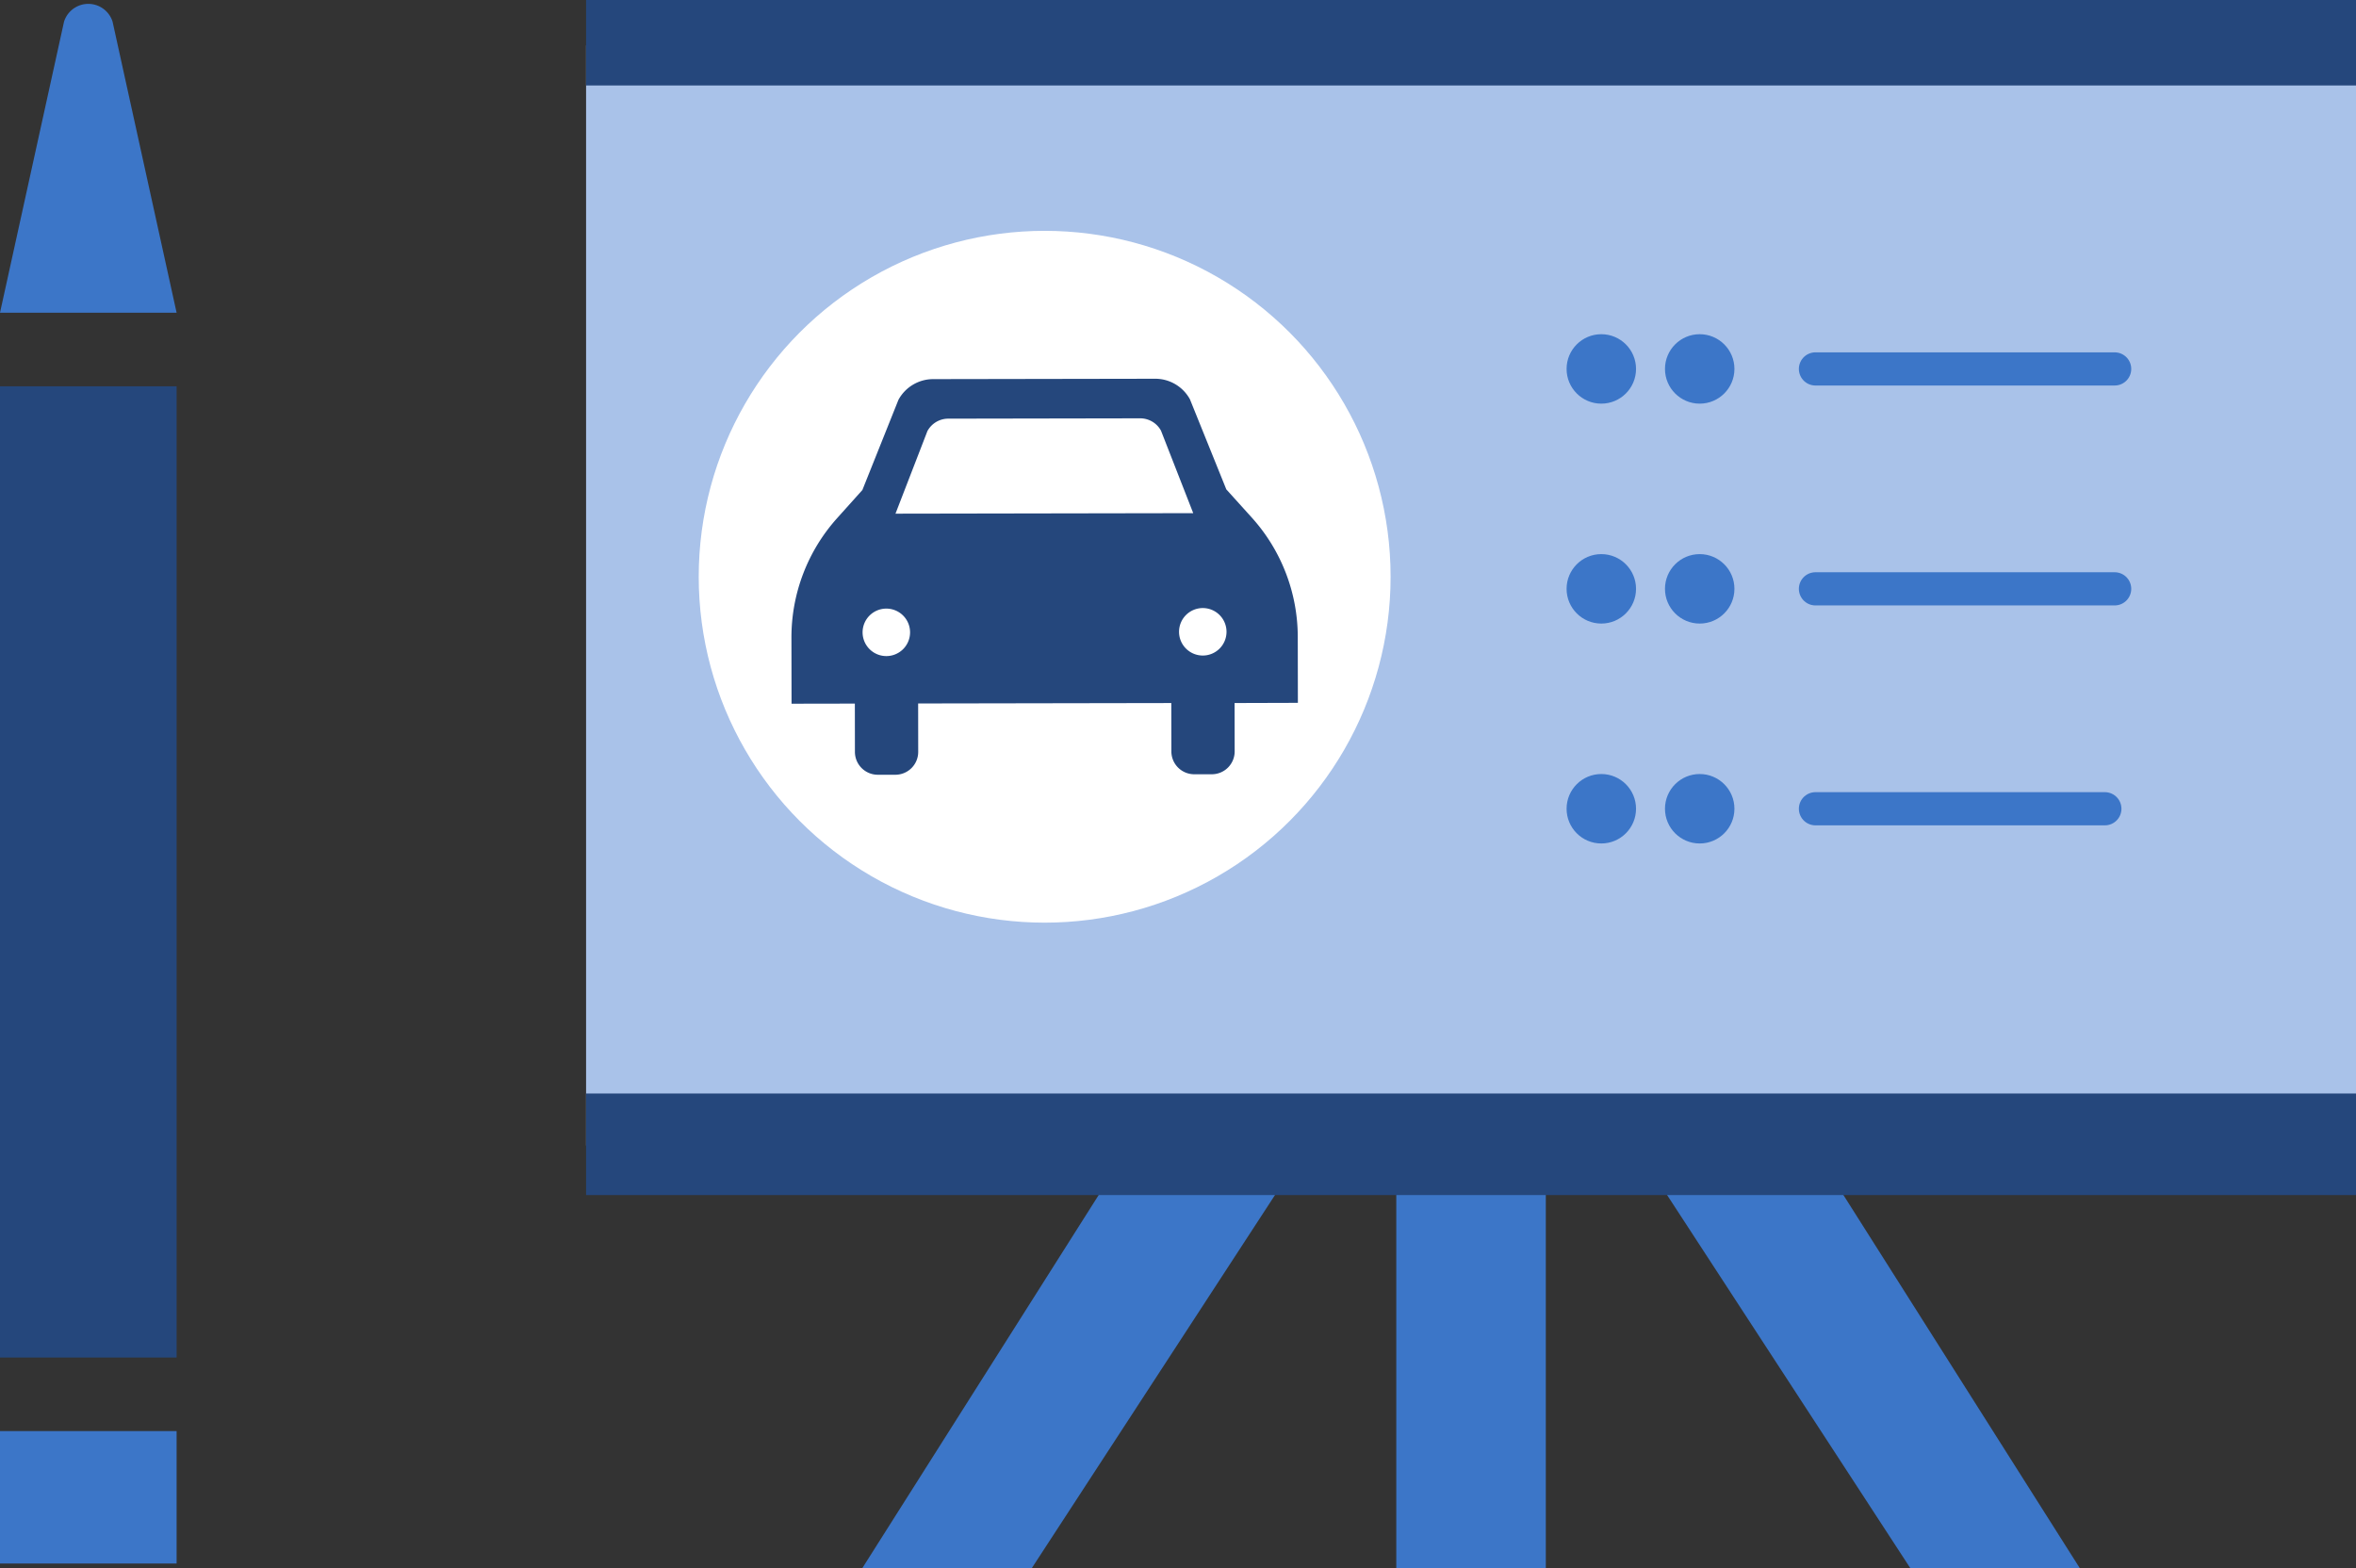
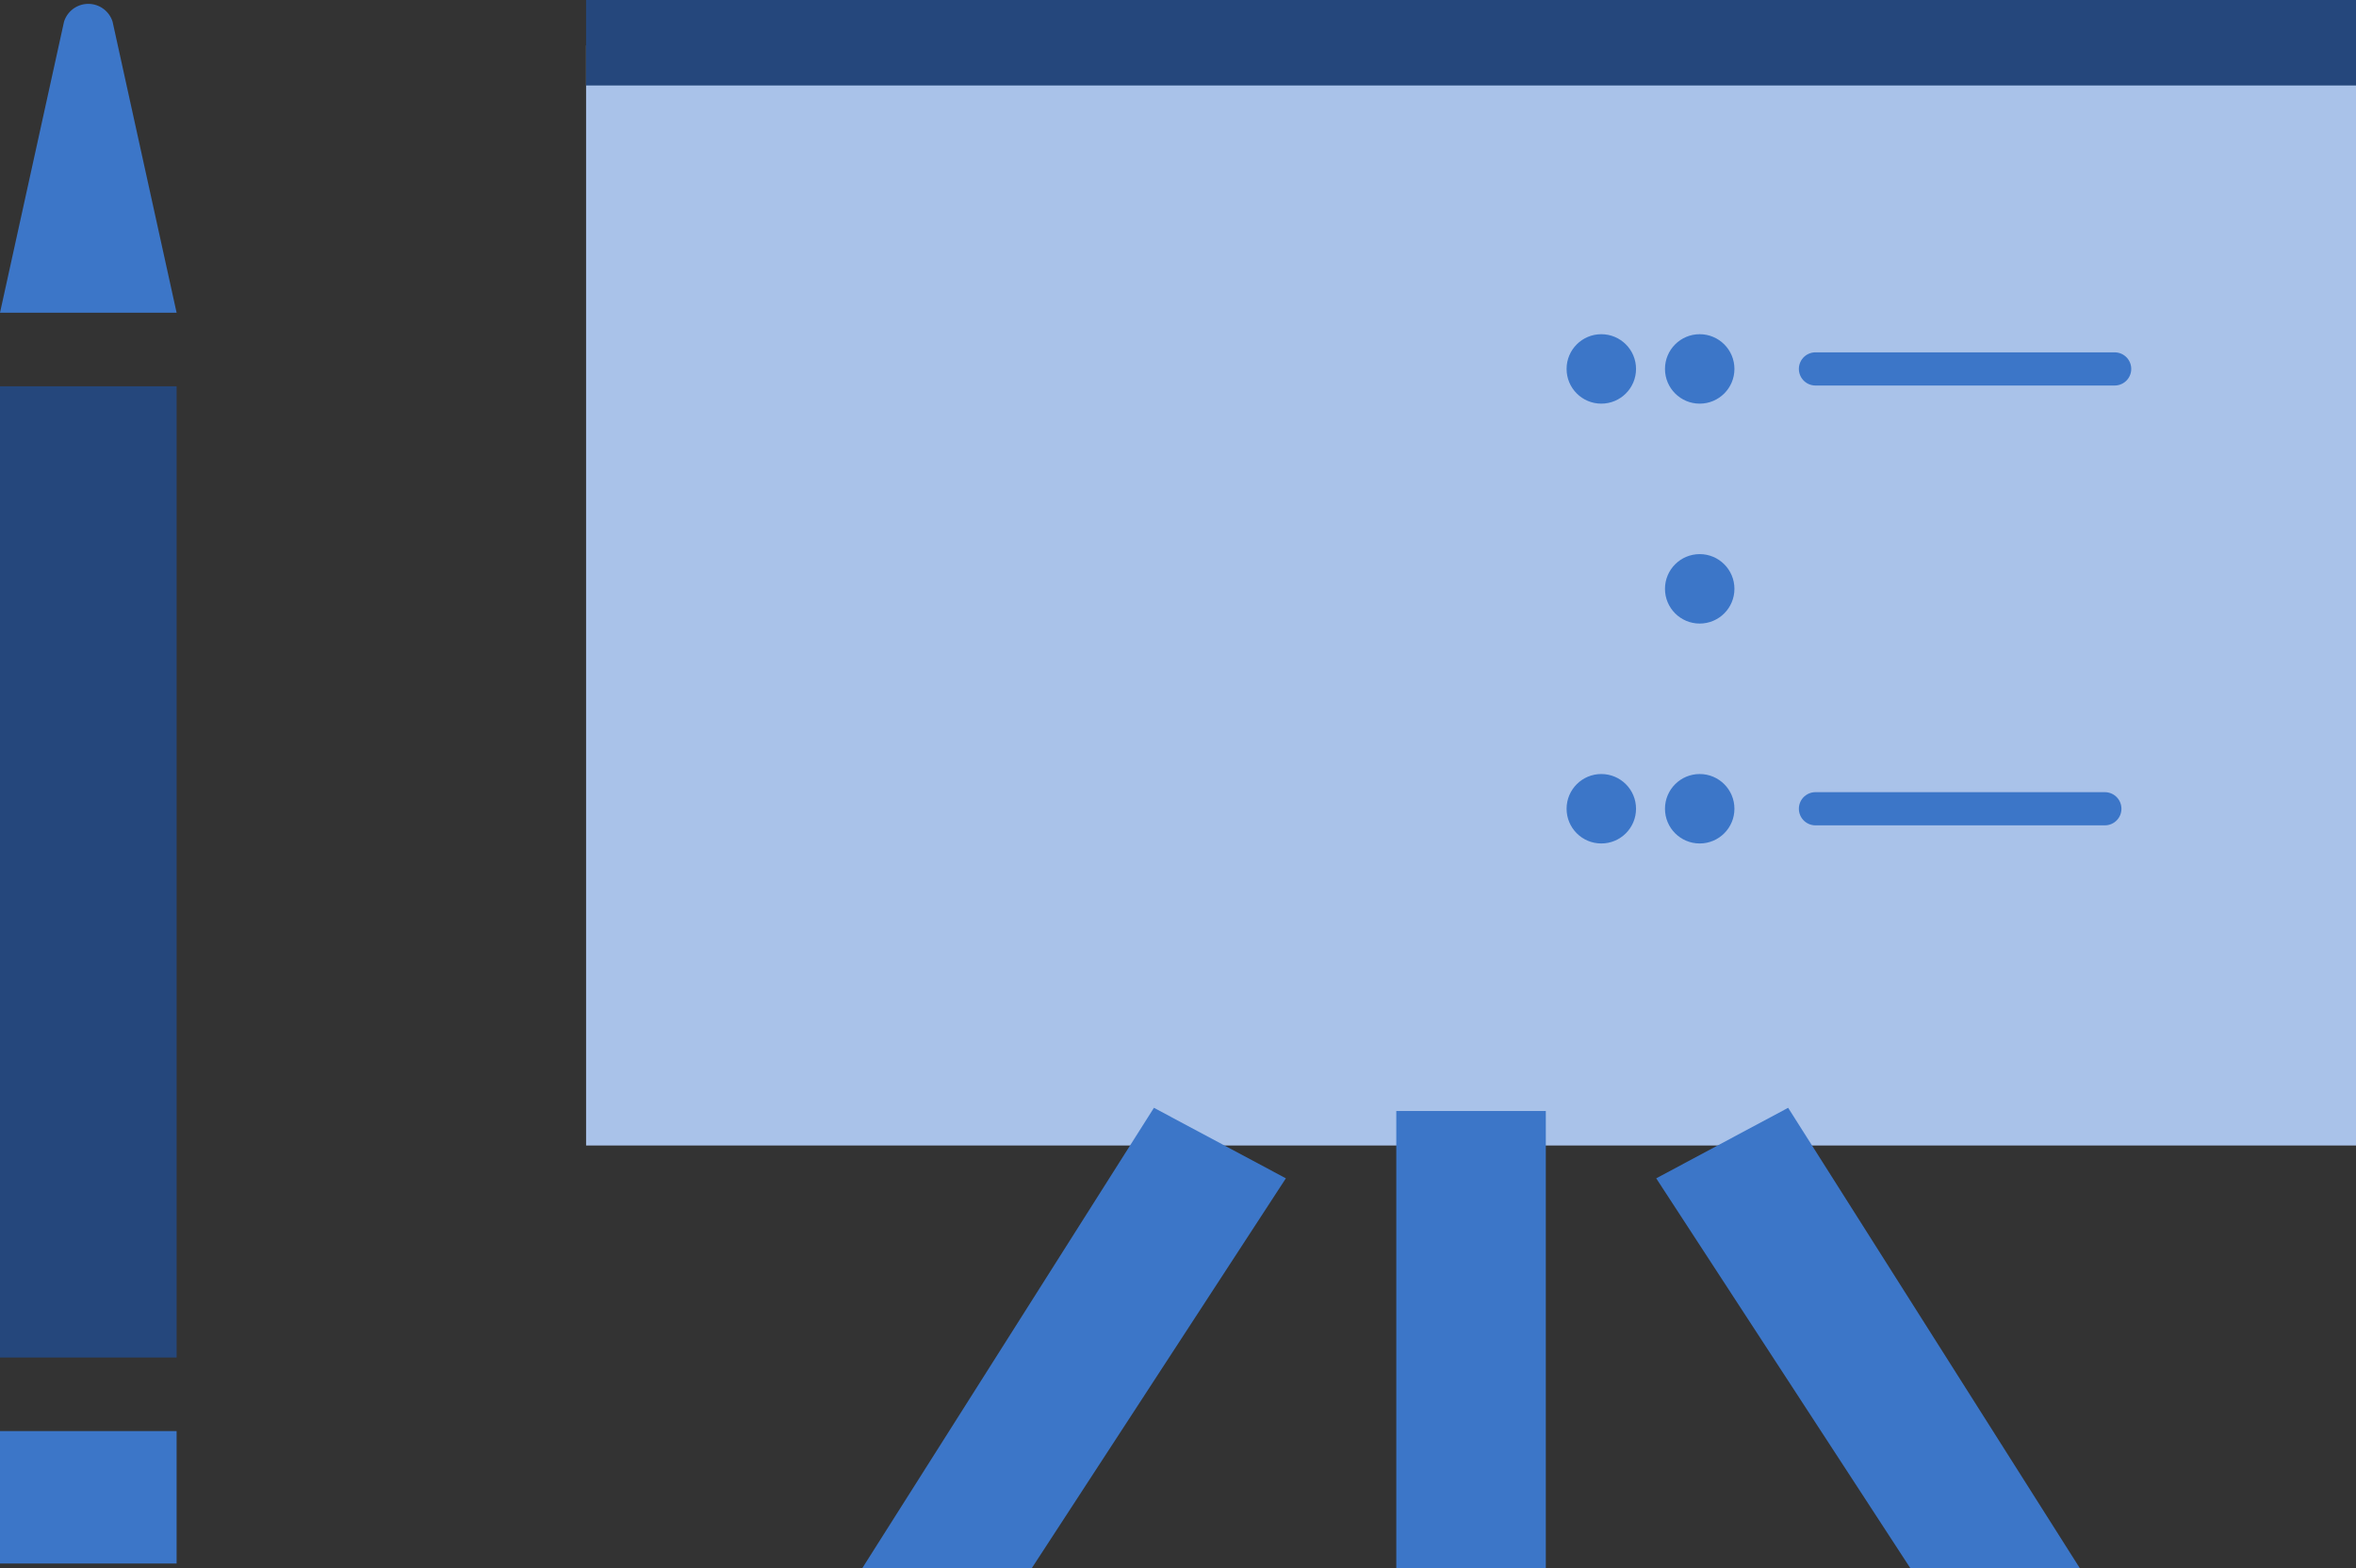
<svg xmlns="http://www.w3.org/2000/svg" width="212.982" height="141.797" viewBox="0 0 212.982 141.797">
  <rect x="0" y="0" width="212.982" height="141.797" fill="#333333" stroke="none" />
  <defs>
    <style>.cls-1{fill:#a9c2e9;}.cls-2{fill:#3c76c8;}.cls-3{fill:#25477c;}.cls-4{fill:none;stroke:#3c76c8;stroke-linecap:round;stroke-linejoin:round;stroke-width:3px;}.cls-5{fill:#fff;}</style>
  </defs>
  <g id="レイヤー_2" data-name="レイヤー 2">
    <g id="デザイン">
      <rect class="cls-1" x="52.982" y="4.102" width="160" height="99.462" />
      <rect class="cls-2" x="112.306" y="114.362" width="41.352" height="13.518" transform="translate(11.862 254.103) rotate(-90)" />
      <polygon class="cls-2" points="93.258 141.797 116.243 106.531 104.316 100.155 77.937 141.797 93.258 141.797" />
      <polygon class="cls-2" points="172.707 141.797 149.721 106.531 161.648 100.155 188.028 141.797 172.707 141.797" />
-       <rect class="cls-3" x="52.982" y="98.863" width="160" height="9.182" />
      <rect class="cls-3" x="52.982" width="160" height="7.727" />
      <line class="cls-4" x1="164.117" y1="73.118" x2="190.278" y2="73.118" />
-       <line class="cls-4" x1="191.164" y1="53.236" x2="164.117" y2="53.236" />
      <line class="cls-4" x1="164.117" y1="33.354" x2="191.164" y2="33.354" />
      <circle class="cls-2" cx="144.758" cy="33.354" r="3.139" />
      <circle class="cls-2" cx="153.653" cy="33.354" r="3.139" />
-       <circle class="cls-2" cx="144.758" cy="53.236" r="3.139" />
      <circle class="cls-2" cx="153.653" cy="53.236" r="3.139" />
      <circle class="cls-2" cx="144.758" cy="73.118" r="3.139" />
      <circle class="cls-2" cx="153.653" cy="73.118" r="3.139" />
-       <circle class="cls-5" cx="94.437" cy="52.143" r="31.273" />
-       <path class="cls-3" d="M117.328,63.543l-.01-5.968a16.136,16.136,0,0,0-4.16-10.785l-2.3-2.546L107.57,36.1a3.576,3.576,0,0,0-3.143-1.858l-20.07.034a3.577,3.577,0,0,0-3.137,1.869L77.96,44.3l-2.291,2.554a16.133,16.133,0,0,0-4.123,10.8l.01,5.967,5.723-.01.006,4.37a2.067,2.067,0,0,0,2.07,2.063l1.588,0a2.066,2.066,0,0,0,2.063-2.071L83,63.6l22.885-.039.007,4.37A2.066,2.066,0,0,0,107.963,70l1.588,0a2.067,2.067,0,0,0,2.063-2.071l-.007-4.369Zm-37.2-4.228a2.146,2.146,0,1,1,2.142-2.149A2.145,2.145,0,0,1,80.131,59.315Zm.823-12.875,2.888-7.469a2.145,2.145,0,0,1,1.882-1.121l17.348-.03a2.147,2.147,0,0,1,1.885,1.115l2.914,7.459Zm27.784,12.826a2.146,2.146,0,1,1,2.142-2.149A2.145,2.145,0,0,1,108.738,59.266Z" />
      <rect class="cls-3" y="34.925" width="15.965" height="87.806" />
      <path class="cls-2" d="M15.965,28.273H0L5.787,1.965a2.3,2.3,0,0,1,4.391,0Z" />
      <rect class="cls-2" y="129.383" width="15.965" height="11.973" />
    </g>
  </g>
</svg>